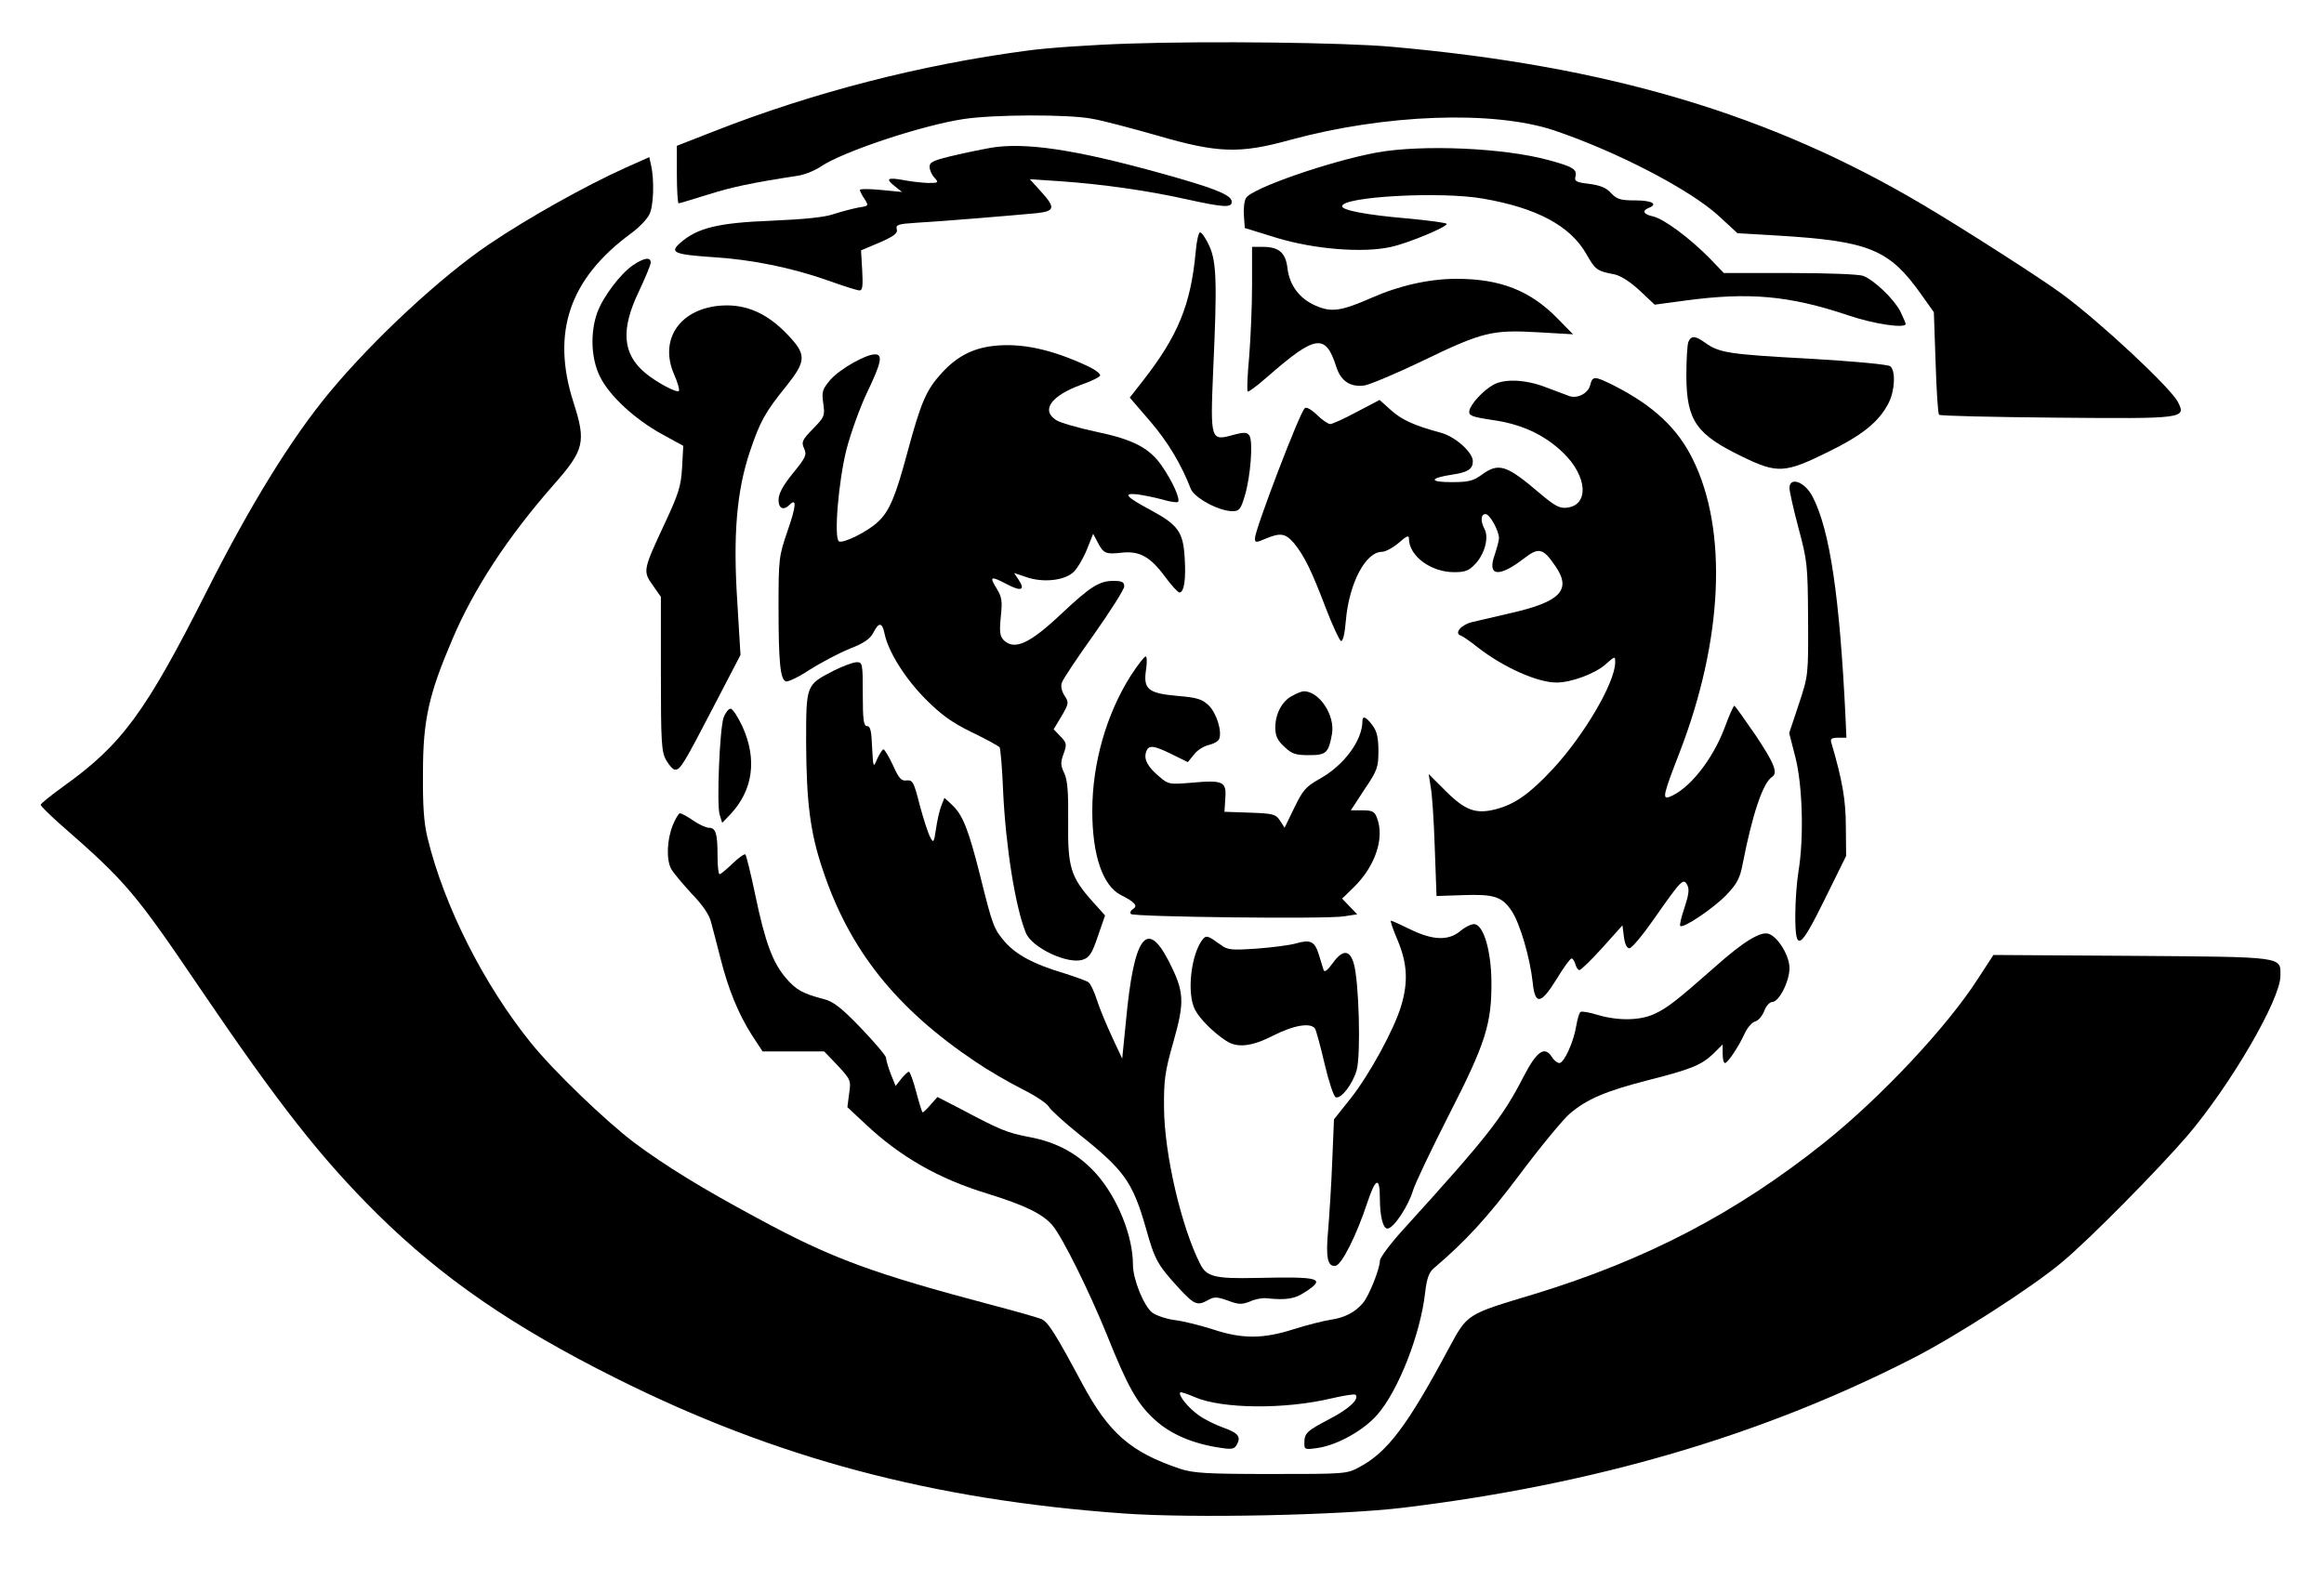
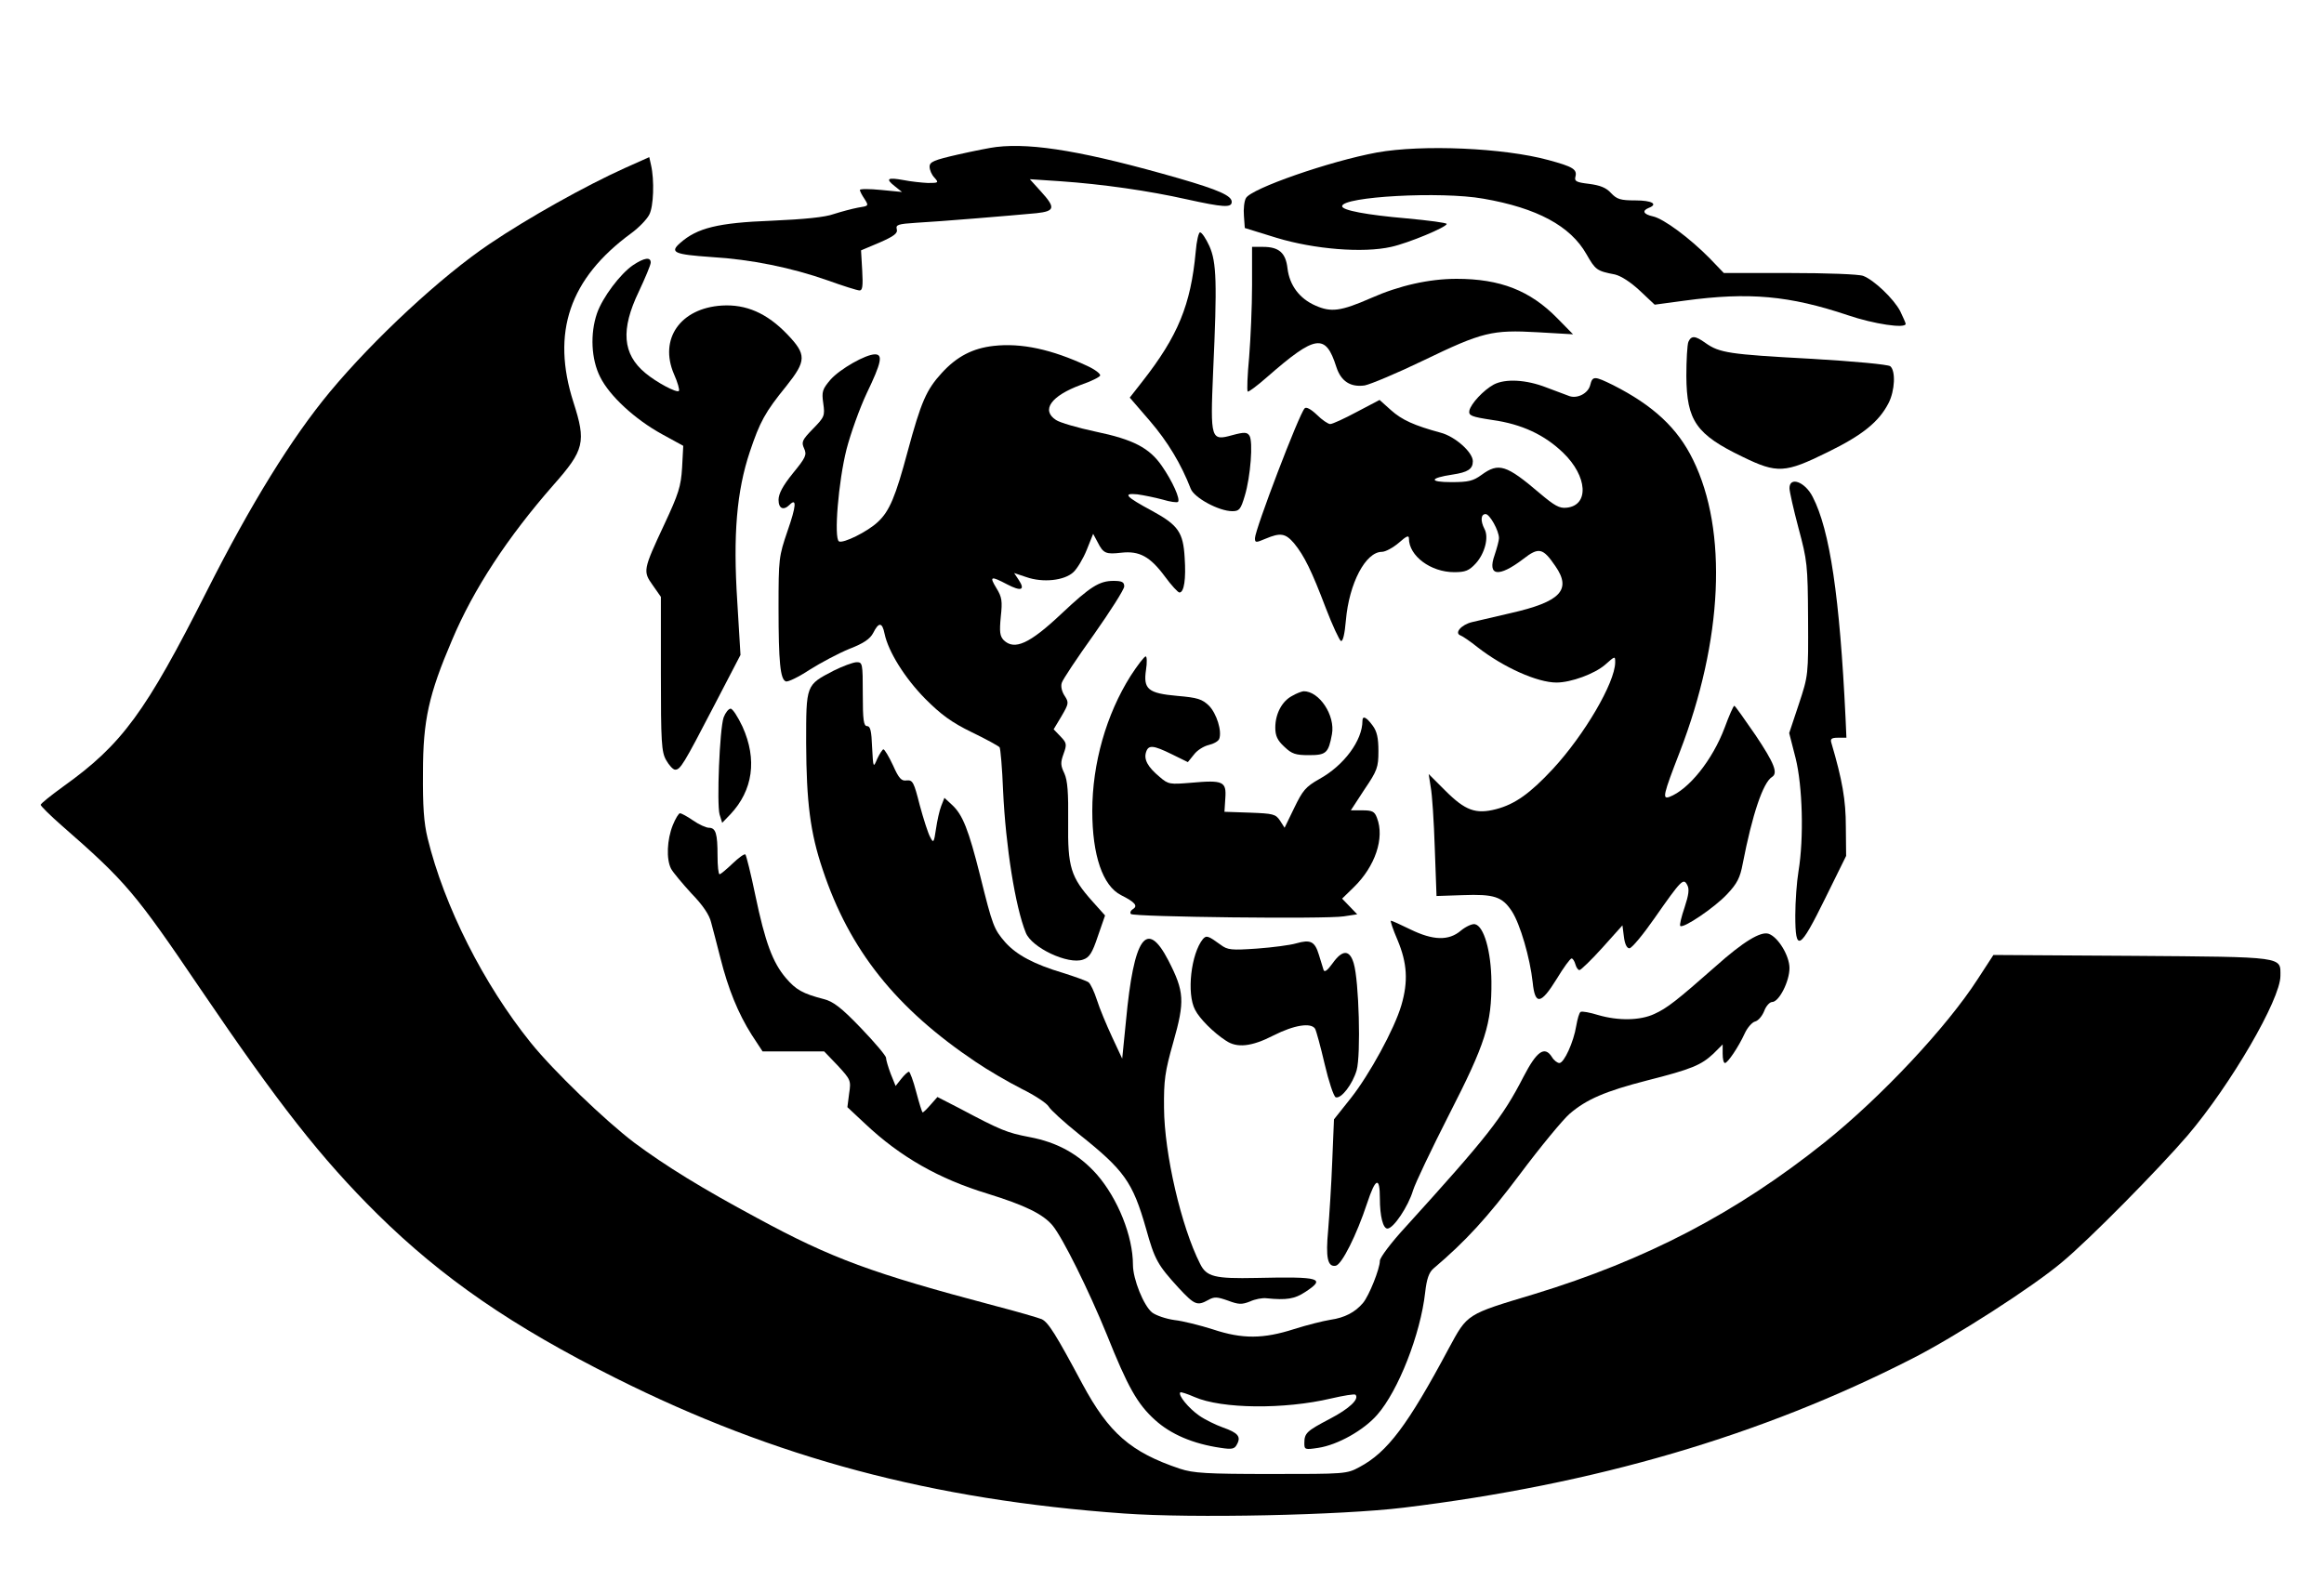
<svg xmlns="http://www.w3.org/2000/svg" version="1.0" width="600pt" height="408pt" viewBox="0 0 800 544" preserveAspectRatio="xMidYMid meet">
  <g transform="translate(0,544) scale(0.1,-0.1)" fill="#000000" stroke="none">
-     <path d="M3890 5290 c-129 -4 -291 -15 -359 -25 -361 -48 -732 -143 -1073 -277 l-128 -50 0 -99 c0 -54 3 -99 6 -99 4 0 49 14 101 30 82 26 152 41 310 65 24 4 59 18 79 32 76 51 346 141 490 163 104 16 362 17 444 1 36 -6 137 -33 225 -58 206 -60 282 -63 455 -15 326 89 700 103 910 33 216 -73 466 -203 566 -294 l65 -60 137 -8 c316 -19 385 -47 495 -202 l44 -62 6 -173 c3 -96 8 -177 12 -180 4 -4 185 -8 403 -10 443 -4 448 -3 419 54 -25 49 -267 275 -399 372 -70 52 -337 223 -477 306 -527 313 -1086 479 -1831 545 -167 15 -628 20 -900 11z" />
    <path d="M3430 4934 c-19 -2 -79 -14 -132 -26 -83 -19 -98 -25 -98 -42 0 -11 7 -28 17 -38 15 -17 14 -18 -23 -18 -21 1 -59 5 -84 10 -55 10 -63 5 -30 -21 l25 -20 -72 7 c-40 4 -73 4 -73 0 0 -4 7 -18 16 -31 15 -24 15 -24 -23 -30 -21 -4 -58 -14 -83 -22 -30 -11 -102 -18 -215 -23 -184 -7 -255 -25 -313 -76 -38 -33 -22 -40 107 -49 137 -8 277 -37 399 -80 53 -19 103 -35 111 -35 10 0 12 15 9 69 l-4 69 64 27 c50 22 63 32 59 46 -4 15 4 18 67 22 77 4 329 25 414 33 64 7 66 19 15 75 l-38 42 105 -7 c145 -10 305 -33 434 -62 127 -28 156 -30 156 -9 0 21 -44 41 -182 81 -317 91 -501 123 -628 108z" />
    <path d="M4740 4915 c-163 -30 -433 -124 -451 -157 -6 -10 -9 -38 -7 -61 l3 -42 110 -34 c129 -39 297 -53 394 -31 59 13 191 68 191 79 0 4 -62 12 -137 19 -139 12 -223 28 -223 42 0 33 340 52 486 26 185 -32 300 -94 355 -191 31 -54 35 -58 98 -70 21 -5 54 -26 86 -56 l51 -48 104 14 c221 30 360 17 560 -50 91 -31 200 -47 200 -30 0 3 -9 23 -19 44 -22 42 -90 107 -127 121 -14 6 -128 10 -253 10 l-227 0 -49 51 c-68 69 -158 136 -195 144 -32 7 -39 19 -15 29 34 13 12 26 -45 26 -52 0 -64 4 -84 25 -17 19 -38 27 -76 32 -43 5 -51 9 -47 24 7 26 -8 35 -93 58 -154 42 -434 54 -590 26z" />
    <path d="M2150 4861 c-135 -61 -332 -171 -465 -261 -165 -111 -397 -326 -550 -510 -131 -158 -271 -384 -423 -685 -211 -418 -292 -528 -493 -672 -43 -31 -79 -60 -79 -64 0 -4 32 -36 72 -71 222 -194 253 -231 478 -563 268 -395 415 -583 609 -775 224 -221 465 -387 821 -565 549 -275 1089 -419 1749 -466 237 -17 748 -6 962 20 659 80 1232 248 1751 513 146 74 417 248 517 333 94 78 333 321 431 435 149 175 320 469 320 550 0 67 19 65 -511 69 l-477 3 -54 -83 c-107 -166 -333 -407 -528 -563 -303 -242 -613 -404 -1000 -522 -233 -70 -228 -67 -292 -185 -142 -266 -212 -359 -308 -410 -44 -24 -50 -24 -305 -24 -223 0 -267 3 -313 18 -170 57 -245 123 -336 292 -91 170 -117 212 -140 223 -12 5 -84 26 -161 46 -423 112 -562 163 -818 302 -190 102 -315 179 -424 260 -100 76 -278 247 -356 344 -162 201 -298 470 -355 704 -13 53 -17 111 -16 226 0 180 20 269 100 456 74 176 192 355 349 534 107 121 113 148 69 285 -77 240 -14 426 199 582 26 19 54 48 62 64 15 28 18 119 6 171 l-6 27 -85 -38z" />
    <path d="M4116 4573 c-17 -183 -61 -290 -184 -447 l-43 -55 69 -80 c62 -72 108 -149 141 -234 12 -31 97 -77 143 -77 24 0 29 6 43 53 20 66 29 187 16 207 -8 12 -17 13 -58 2 -75 -21 -77 -16 -67 218 14 307 12 377 -13 433 -12 26 -26 47 -32 47 -5 0 -12 -30 -15 -67z" />
    <path d="M4310 4458 c0 -73 -5 -184 -10 -247 -6 -63 -8 -116 -5 -119 2 -3 33 20 67 50 167 146 201 151 238 35 16 -50 49 -71 98 -64 20 4 111 42 202 86 203 98 236 106 394 97 l121 -7 -54 55 c-94 96 -197 136 -347 136 -94 0 -197 -23 -294 -66 -105 -46 -138 -50 -192 -26 -55 24 -89 70 -96 128 -6 53 -29 74 -84 74 l-38 0 0 -132z" />
    <path d="M2179 4527 c-44 -30 -105 -111 -124 -166 -24 -70 -20 -158 11 -219 32 -65 120 -146 213 -197 l73 -40 -4 -75 c-4 -65 -12 -90 -61 -195 -74 -158 -74 -162 -40 -210 l28 -40 0 -265 c0 -235 2 -269 18 -297 10 -18 24 -33 31 -33 18 0 28 16 134 220 l91 175 -11 183 c-15 231 -2 381 43 516 35 104 52 136 126 227 69 87 70 108 3 178 -70 73 -142 104 -225 99 -143 -9 -217 -115 -165 -236 13 -29 20 -55 17 -58 -7 -8 -78 30 -116 62 -78 65 -85 149 -22 280 22 47 41 92 41 100 0 20 -22 17 -61 -9z" />
    <path d="M5812 4263 c-4 -10 -7 -63 -7 -118 1 -154 34 -201 194 -278 119 -58 146 -56 292 16 121 59 177 105 210 169 22 43 25 111 6 127 -8 6 -121 17 -278 26 -276 15 -310 20 -358 54 -36 26 -49 26 -59 4z" />
    <path d="M3420 4249 c-71 -8 -126 -36 -178 -93 -53 -58 -71 -98 -118 -272 -41 -153 -62 -204 -102 -241 -36 -34 -120 -75 -134 -67 -18 11 -2 206 26 317 14 54 45 141 70 194 50 104 56 133 28 133 -32 0 -120 -50 -153 -87 -28 -33 -31 -41 -25 -82 6 -43 4 -47 -36 -88 -37 -38 -40 -45 -30 -67 10 -22 6 -31 -39 -86 -34 -42 -49 -70 -49 -91 0 -30 17 -38 38 -17 25 25 23 -4 -7 -90 -30 -88 -31 -95 -31 -264 0 -188 6 -247 25 -254 7 -3 44 15 82 40 38 24 100 57 137 72 49 19 71 34 82 55 19 38 31 37 39 -3 13 -62 70 -153 140 -224 54 -54 90 -81 160 -115 50 -24 93 -48 96 -52 3 -5 9 -72 12 -150 9 -192 42 -399 78 -488 20 -52 146 -111 197 -93 22 7 32 23 51 80 l25 72 -43 48 c-75 84 -86 118 -84 274 1 102 -2 142 -13 167 -13 27 -14 37 -3 67 12 33 11 38 -10 60 l-24 25 27 45 c25 43 26 47 11 70 -10 15 -14 33 -10 45 3 11 53 86 111 167 57 81 104 155 104 165 0 15 -8 19 -37 19 -49 0 -80 -20 -178 -112 -111 -105 -163 -128 -200 -92 -13 14 -15 28 -10 80 6 55 4 68 -15 99 -25 41 -20 43 37 13 48 -25 63 -20 40 15 l-16 24 42 -14 c57 -20 131 -12 162 17 13 12 34 47 46 77 l22 55 15 -28 c20 -40 29 -43 82 -37 62 7 99 -13 150 -82 22 -30 45 -55 50 -55 16 0 23 46 18 120 -5 87 -22 112 -112 161 -91 49 -103 62 -51 57 22 -3 61 -11 87 -18 26 -8 50 -11 53 -8 9 9 -19 71 -55 123 -43 63 -99 92 -229 119 -61 13 -123 31 -136 40 -52 34 -17 83 86 121 35 12 65 27 66 32 2 6 -18 21 -44 33 -122 57 -227 80 -323 69z" />
    <path d="M5474 4114 c-7 -28 -43 -47 -71 -38 -10 4 -46 17 -80 30 -69 27 -141 31 -181 10 -35 -19 -79 -66 -84 -90 -3 -17 7 -21 79 -32 101 -14 180 -51 244 -113 84 -81 90 -181 12 -189 -25 -3 -42 7 -93 50 -115 98 -141 106 -200 63 -29 -21 -45 -25 -104 -25 -78 0 -76 14 4 26 53 8 70 19 70 46 0 31 -61 85 -110 98 -92 25 -134 44 -172 78 l-39 35 -78 -41 c-43 -23 -84 -42 -92 -42 -7 0 -28 14 -46 32 -21 20 -37 28 -42 22 -19 -19 -171 -418 -171 -447 0 -16 3 -16 36 -2 52 22 69 19 99 -16 35 -43 60 -94 109 -223 23 -60 47 -111 52 -113 7 -2 13 25 17 71 11 128 68 236 124 236 12 0 38 14 58 31 27 24 35 27 35 15 0 -60 75 -116 156 -116 38 0 51 5 74 30 31 34 46 90 30 119 -14 27 -13 51 4 51 14 0 46 -57 46 -83 0 -8 -7 -34 -15 -58 -26 -73 14 -78 98 -14 54 42 68 39 111 -24 57 -82 18 -123 -154 -162 -52 -12 -112 -26 -133 -31 -37 -9 -62 -38 -39 -46 6 -2 33 -20 59 -41 89 -69 205 -121 271 -121 50 0 131 30 167 61 35 31 35 31 35 8 -1 -70 -106 -249 -214 -366 -79 -85 -131 -122 -196 -139 -70 -18 -106 -5 -175 64 l-57 57 7 -45 c5 -25 11 -119 14 -210 l6 -165 90 3 c108 4 136 -5 169 -55 29 -44 63 -162 72 -245 8 -80 28 -77 83 12 23 38 46 70 51 70 4 0 10 -9 13 -20 3 -11 9 -20 14 -20 5 0 41 35 79 77 l69 77 5 -39 c3 -25 10 -40 19 -40 8 0 47 47 86 103 93 133 100 140 113 115 8 -14 5 -34 -9 -77 -11 -32 -18 -61 -15 -64 10 -10 118 63 161 109 35 37 45 57 54 105 33 170 70 280 101 299 21 13 8 47 -57 144 -38 55 -70 101 -73 101 -3 0 -18 -34 -33 -75 -42 -112 -124 -214 -191 -239 -24 -8 -21 7 36 154 149 386 166 763 46 1007 -53 109 -137 187 -275 257 -65 32 -71 32 -79 0z" />
    <path d="M6160 3759 c0 -11 14 -73 31 -137 30 -112 32 -126 33 -312 1 -195 1 -195 -32 -295 l-33 -99 22 -86 c24 -96 29 -275 10 -390 -6 -36 -11 -104 -11 -152 0 -128 15 -120 103 59 l72 146 -1 101 c0 91 -12 160 -50 289 -4 13 1 17 23 17 l29 0 -3 68 c-20 417 -54 647 -113 761 -26 52 -80 72 -80 30z" />
    <path d="M3892 3113 c-84 -133 -132 -302 -132 -465 0 -153 36 -258 99 -290 48 -24 59 -37 41 -48 -8 -5 -11 -12 -7 -17 11 -10 672 -18 733 -8 l46 7 -26 27 -26 27 40 39 c74 72 107 170 80 239 -8 22 -16 26 -50 26 l-40 0 47 72 c44 65 48 76 48 132 0 45 -5 68 -20 88 -22 30 -35 35 -35 16 0 -67 -63 -153 -148 -200 -48 -27 -58 -40 -87 -100 l-33 -68 -16 25 c-15 22 -23 24 -103 27 l-88 3 3 47 c4 57 -7 63 -117 53 -74 -6 -79 -6 -109 20 -41 34 -55 60 -47 85 8 26 24 25 89 -7 l55 -27 21 26 c11 15 34 29 51 33 17 4 33 13 36 21 10 27 -9 87 -35 114 -24 23 -39 28 -109 34 -101 9 -118 23 -108 90 4 25 3 46 -1 46 -5 0 -28 -30 -52 -67z" />
    <path d="M2870 3131 c-96 -50 -95 -47 -95 -250 1 -203 14 -308 57 -435 92 -277 252 -478 528 -663 41 -28 112 -69 157 -92 45 -22 87 -50 93 -61 6 -11 52 -53 103 -94 157 -125 186 -165 232 -326 30 -108 40 -125 112 -204 55 -59 64 -63 102 -42 21 12 31 11 68 -2 37 -14 48 -14 76 -3 17 8 43 13 57 11 69 -7 97 -2 132 21 74 48 54 54 -167 49 -144 -3 -172 4 -194 49 -65 128 -123 379 -124 536 -1 96 3 125 32 227 40 141 38 174 -17 281 -75 145 -119 81 -146 -208 l-13 -130 -35 75 c-19 41 -43 98 -52 127 -9 28 -22 56 -29 61 -7 5 -46 19 -87 32 -101 30 -160 62 -199 105 -40 46 -44 57 -87 230 -40 159 -60 210 -97 244 l-26 24 -11 -28 c-6 -15 -14 -51 -18 -79 -7 -48 -9 -50 -20 -28 -7 12 -23 62 -36 110 -20 79 -24 87 -45 85 -18 -3 -27 7 -47 52 -14 30 -29 55 -33 55 -3 0 -13 -15 -21 -32 -14 -33 -14 -33 -18 40 -2 55 -6 72 -17 72 -12 0 -15 20 -15 110 0 108 -1 110 -22 110 -13 -1 -48 -14 -78 -29z" />
    <path d="M4448 3044 c-35 -18 -58 -62 -58 -109 0 -28 7 -44 31 -66 26 -25 39 -29 85 -29 59 0 67 7 79 72 12 65 -44 149 -98 148 -7 -1 -24 -7 -39 -16z" />
    <path d="M2491 2970 c-14 -41 -24 -297 -14 -334 l9 -29 28 29 c78 83 93 189 42 302 -16 34 -34 62 -41 62 -7 0 -18 -14 -24 -30z" />
    <path d="M2316 2599 c-20 -50 -23 -117 -6 -150 7 -13 39 -51 70 -85 39 -40 62 -74 68 -100 6 -21 20 -77 32 -123 27 -107 61 -190 107 -263 l38 -58 106 0 106 0 47 -49 c44 -48 46 -51 39 -96 l-6 -47 62 -58 c120 -113 253 -189 421 -240 129 -40 190 -70 223 -109 35 -42 125 -224 187 -376 72 -180 105 -239 166 -294 54 -49 130 -82 226 -96 39 -6 48 -4 56 12 15 27 3 40 -48 58 -25 9 -62 27 -82 41 -36 25 -74 71 -65 80 2 2 24 -5 49 -16 94 -41 309 -43 470 -5 43 10 80 16 84 13 14 -15 -21 -48 -88 -83 -80 -42 -88 -49 -88 -84 0 -22 2 -23 48 -16 66 10 156 60 203 114 72 82 149 277 165 422 5 45 13 68 28 81 112 95 186 176 298 325 71 95 148 188 171 208 58 50 123 78 267 115 154 39 186 53 228 92 l32 32 0 -32 c0 -18 3 -32 8 -32 9 0 46 54 68 102 9 20 26 39 36 41 11 3 24 19 31 36 6 17 19 31 27 31 24 0 60 71 60 117 0 42 -39 107 -72 118 -27 9 -87 -27 -182 -112 -134 -118 -167 -144 -211 -164 -49 -23 -124 -24 -193 -4 -29 9 -56 14 -61 11 -5 -3 -11 -25 -15 -48 -9 -56 -42 -128 -58 -128 -7 0 -19 9 -26 21 -25 39 -52 20 -98 -69 -72 -140 -124 -206 -406 -517 -49 -53 -88 -105 -88 -116 0 -27 -37 -120 -58 -145 -27 -32 -63 -51 -112 -58 -25 -4 -81 -18 -125 -32 -106 -34 -178 -35 -280 -1 -44 14 -104 29 -132 32 -29 4 -64 16 -77 26 -29 23 -66 115 -66 164 0 99 -52 228 -124 311 -62 70 -136 111 -232 129 -78 15 -98 23 -243 100 l-74 38 -23 -26 c-13 -15 -25 -27 -28 -27 -2 0 -12 32 -22 70 -10 39 -22 70 -25 70 -4 0 -16 -11 -27 -25 l-19 -24 -17 42 c-9 24 -16 48 -16 55 0 7 -39 53 -86 102 -68 71 -96 92 -128 100 -73 19 -96 32 -131 73 -45 53 -71 122 -105 285 -15 73 -31 136 -34 140 -4 3 -23 -11 -44 -31 -21 -20 -41 -37 -45 -37 -4 0 -7 29 -7 64 0 76 -6 96 -30 96 -9 0 -34 11 -54 25 -20 14 -41 25 -45 25 -5 0 -16 -19 -25 -41z" />
    <path d="M4811 2203 c33 -79 37 -142 13 -224 -24 -82 -110 -239 -174 -320 l-58 -73 -6 -145 c-3 -80 -10 -186 -14 -236 -9 -95 -2 -128 26 -123 21 4 72 106 108 215 29 88 44 94 44 17 0 -62 11 -104 26 -104 21 0 72 77 88 131 8 26 64 143 124 261 126 246 147 313 146 458 -1 105 -26 192 -57 198 -9 2 -31 -8 -48 -22 -42 -36 -96 -34 -174 4 -33 16 -63 30 -67 30 -3 0 7 -30 23 -67z" />
    <path d="M4141 2207 c-41 -50 -57 -188 -27 -244 15 -30 64 -79 106 -106 38 -26 88 -21 164 18 71 36 129 45 143 23 4 -7 19 -62 33 -122 14 -60 31 -111 38 -114 19 -6 58 45 72 93 15 53 8 309 -10 368 -14 48 -39 48 -73 0 -18 -25 -28 -32 -31 -22 -2 8 -10 31 -16 52 -14 46 -29 53 -78 39 -20 -6 -81 -14 -135 -18 -88 -6 -101 -5 -125 13 -44 32 -49 33 -61 20z" />
  </g>
</svg>